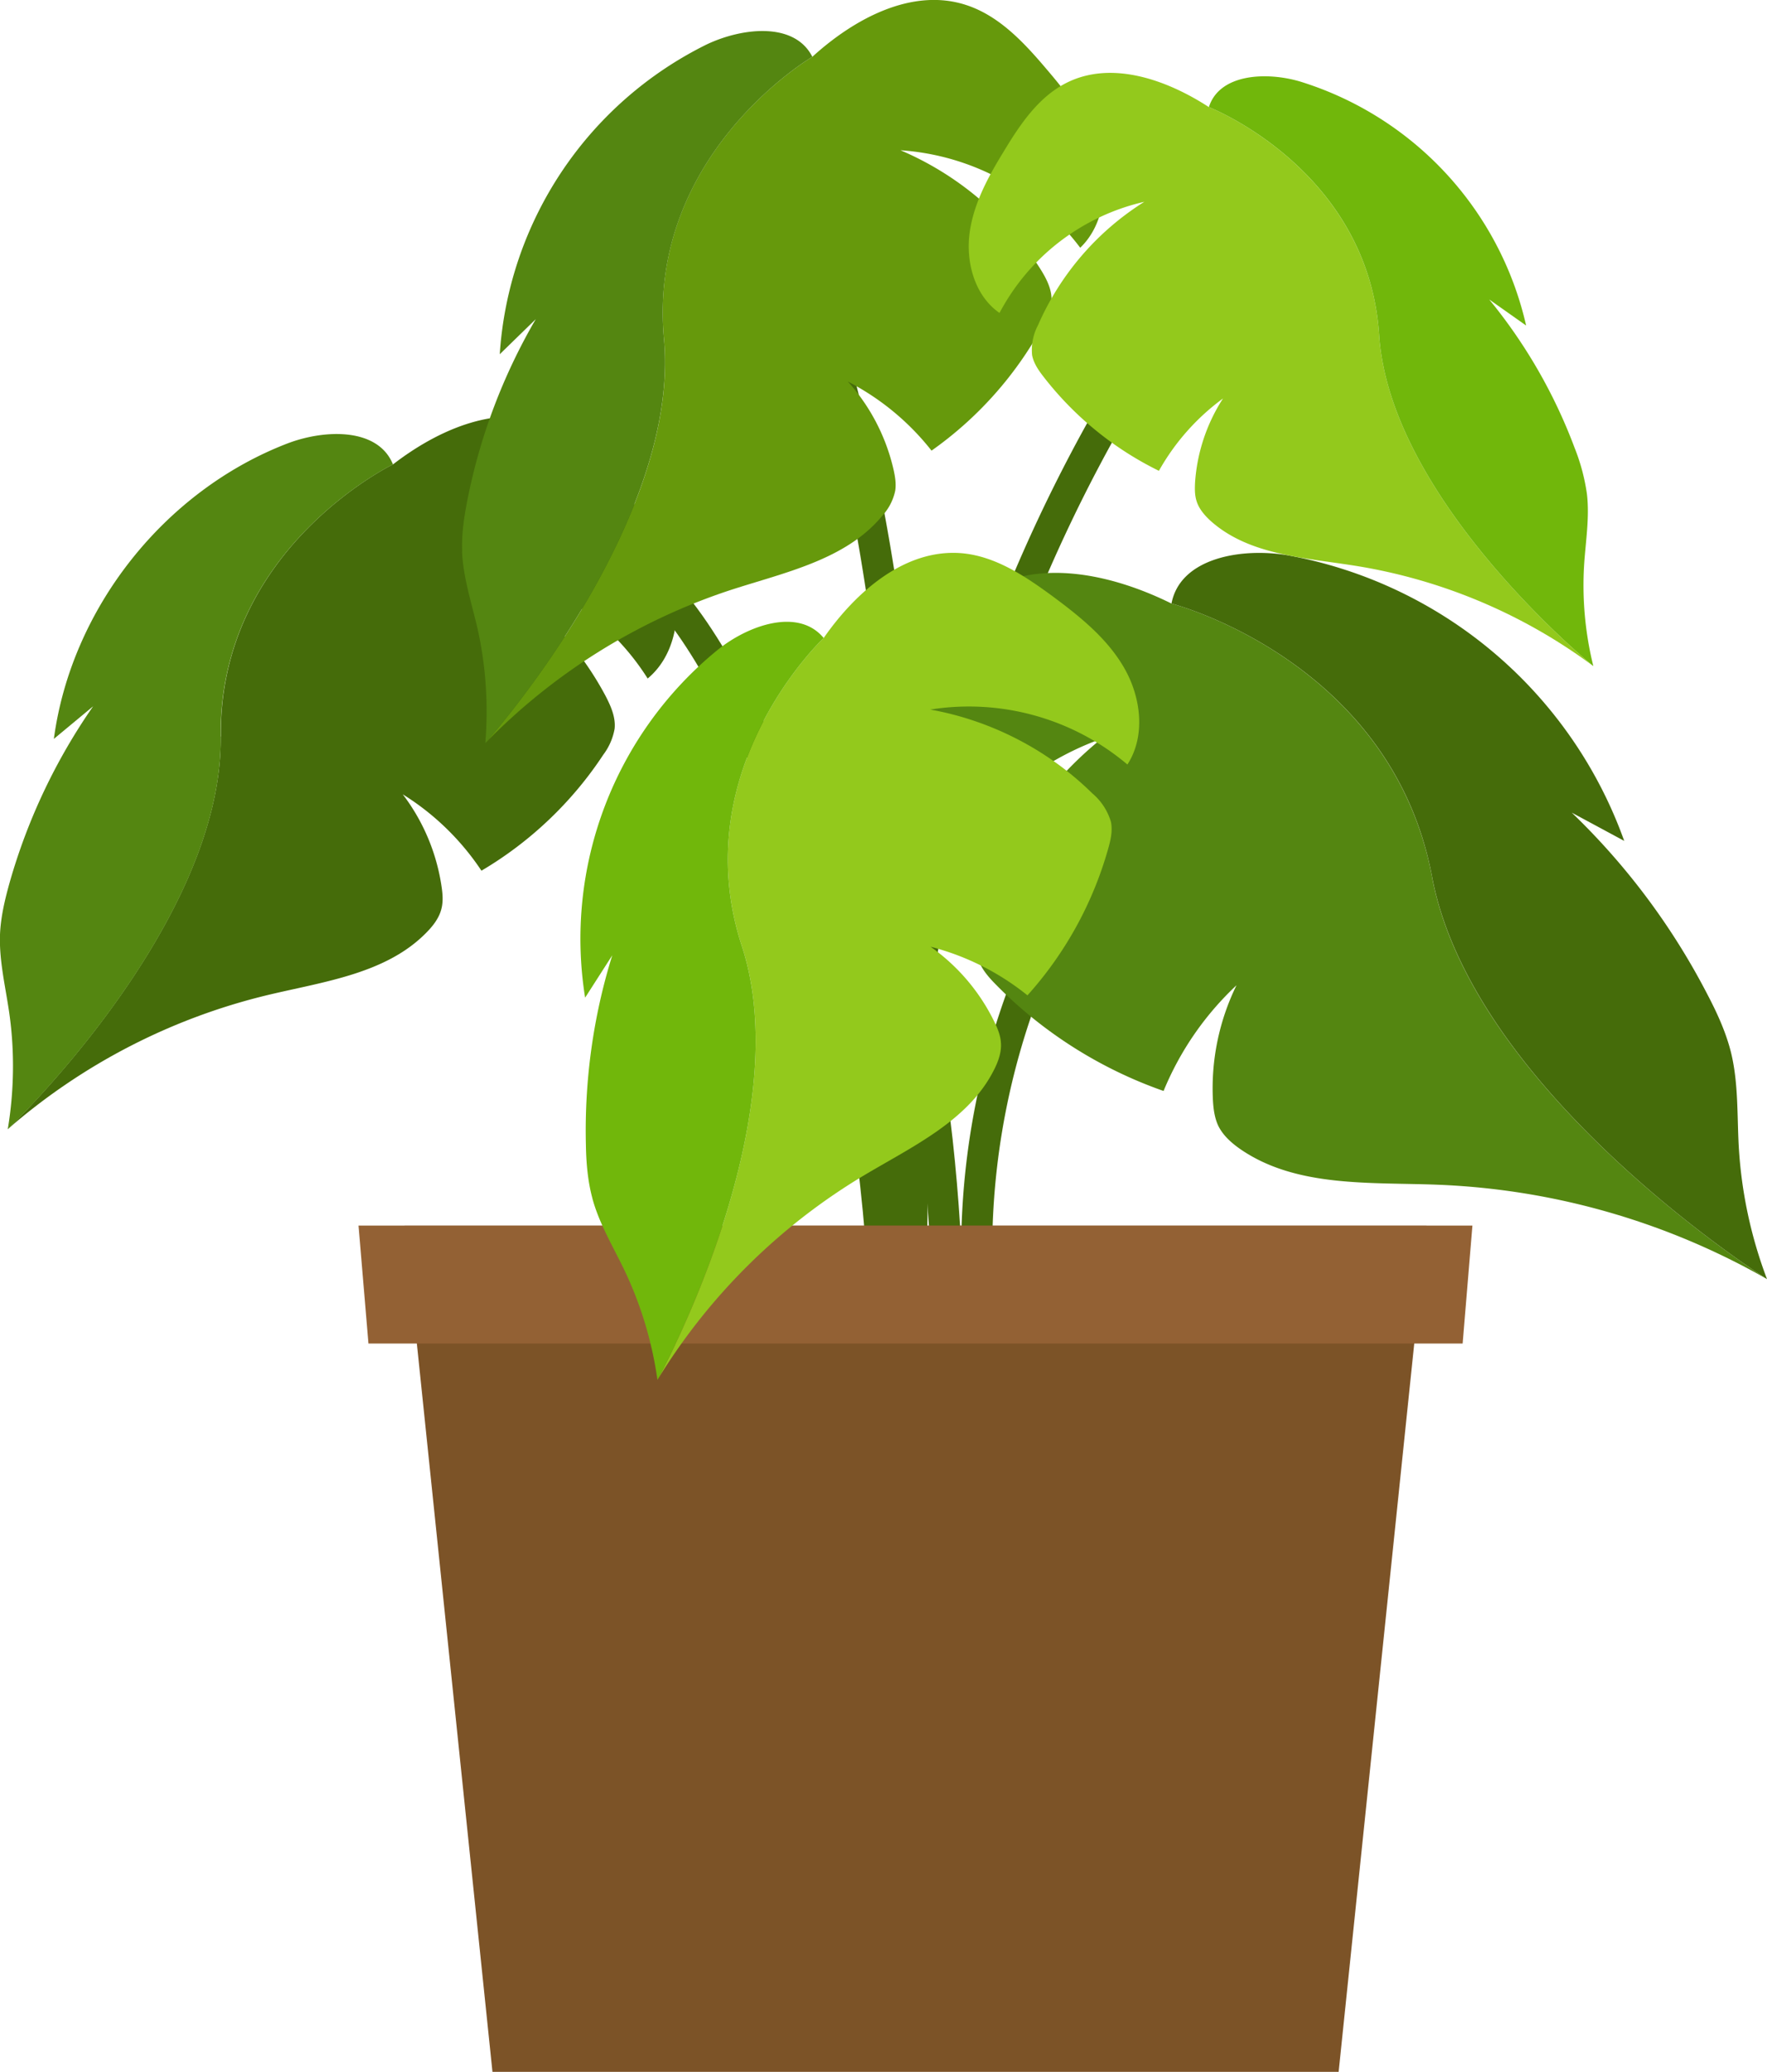
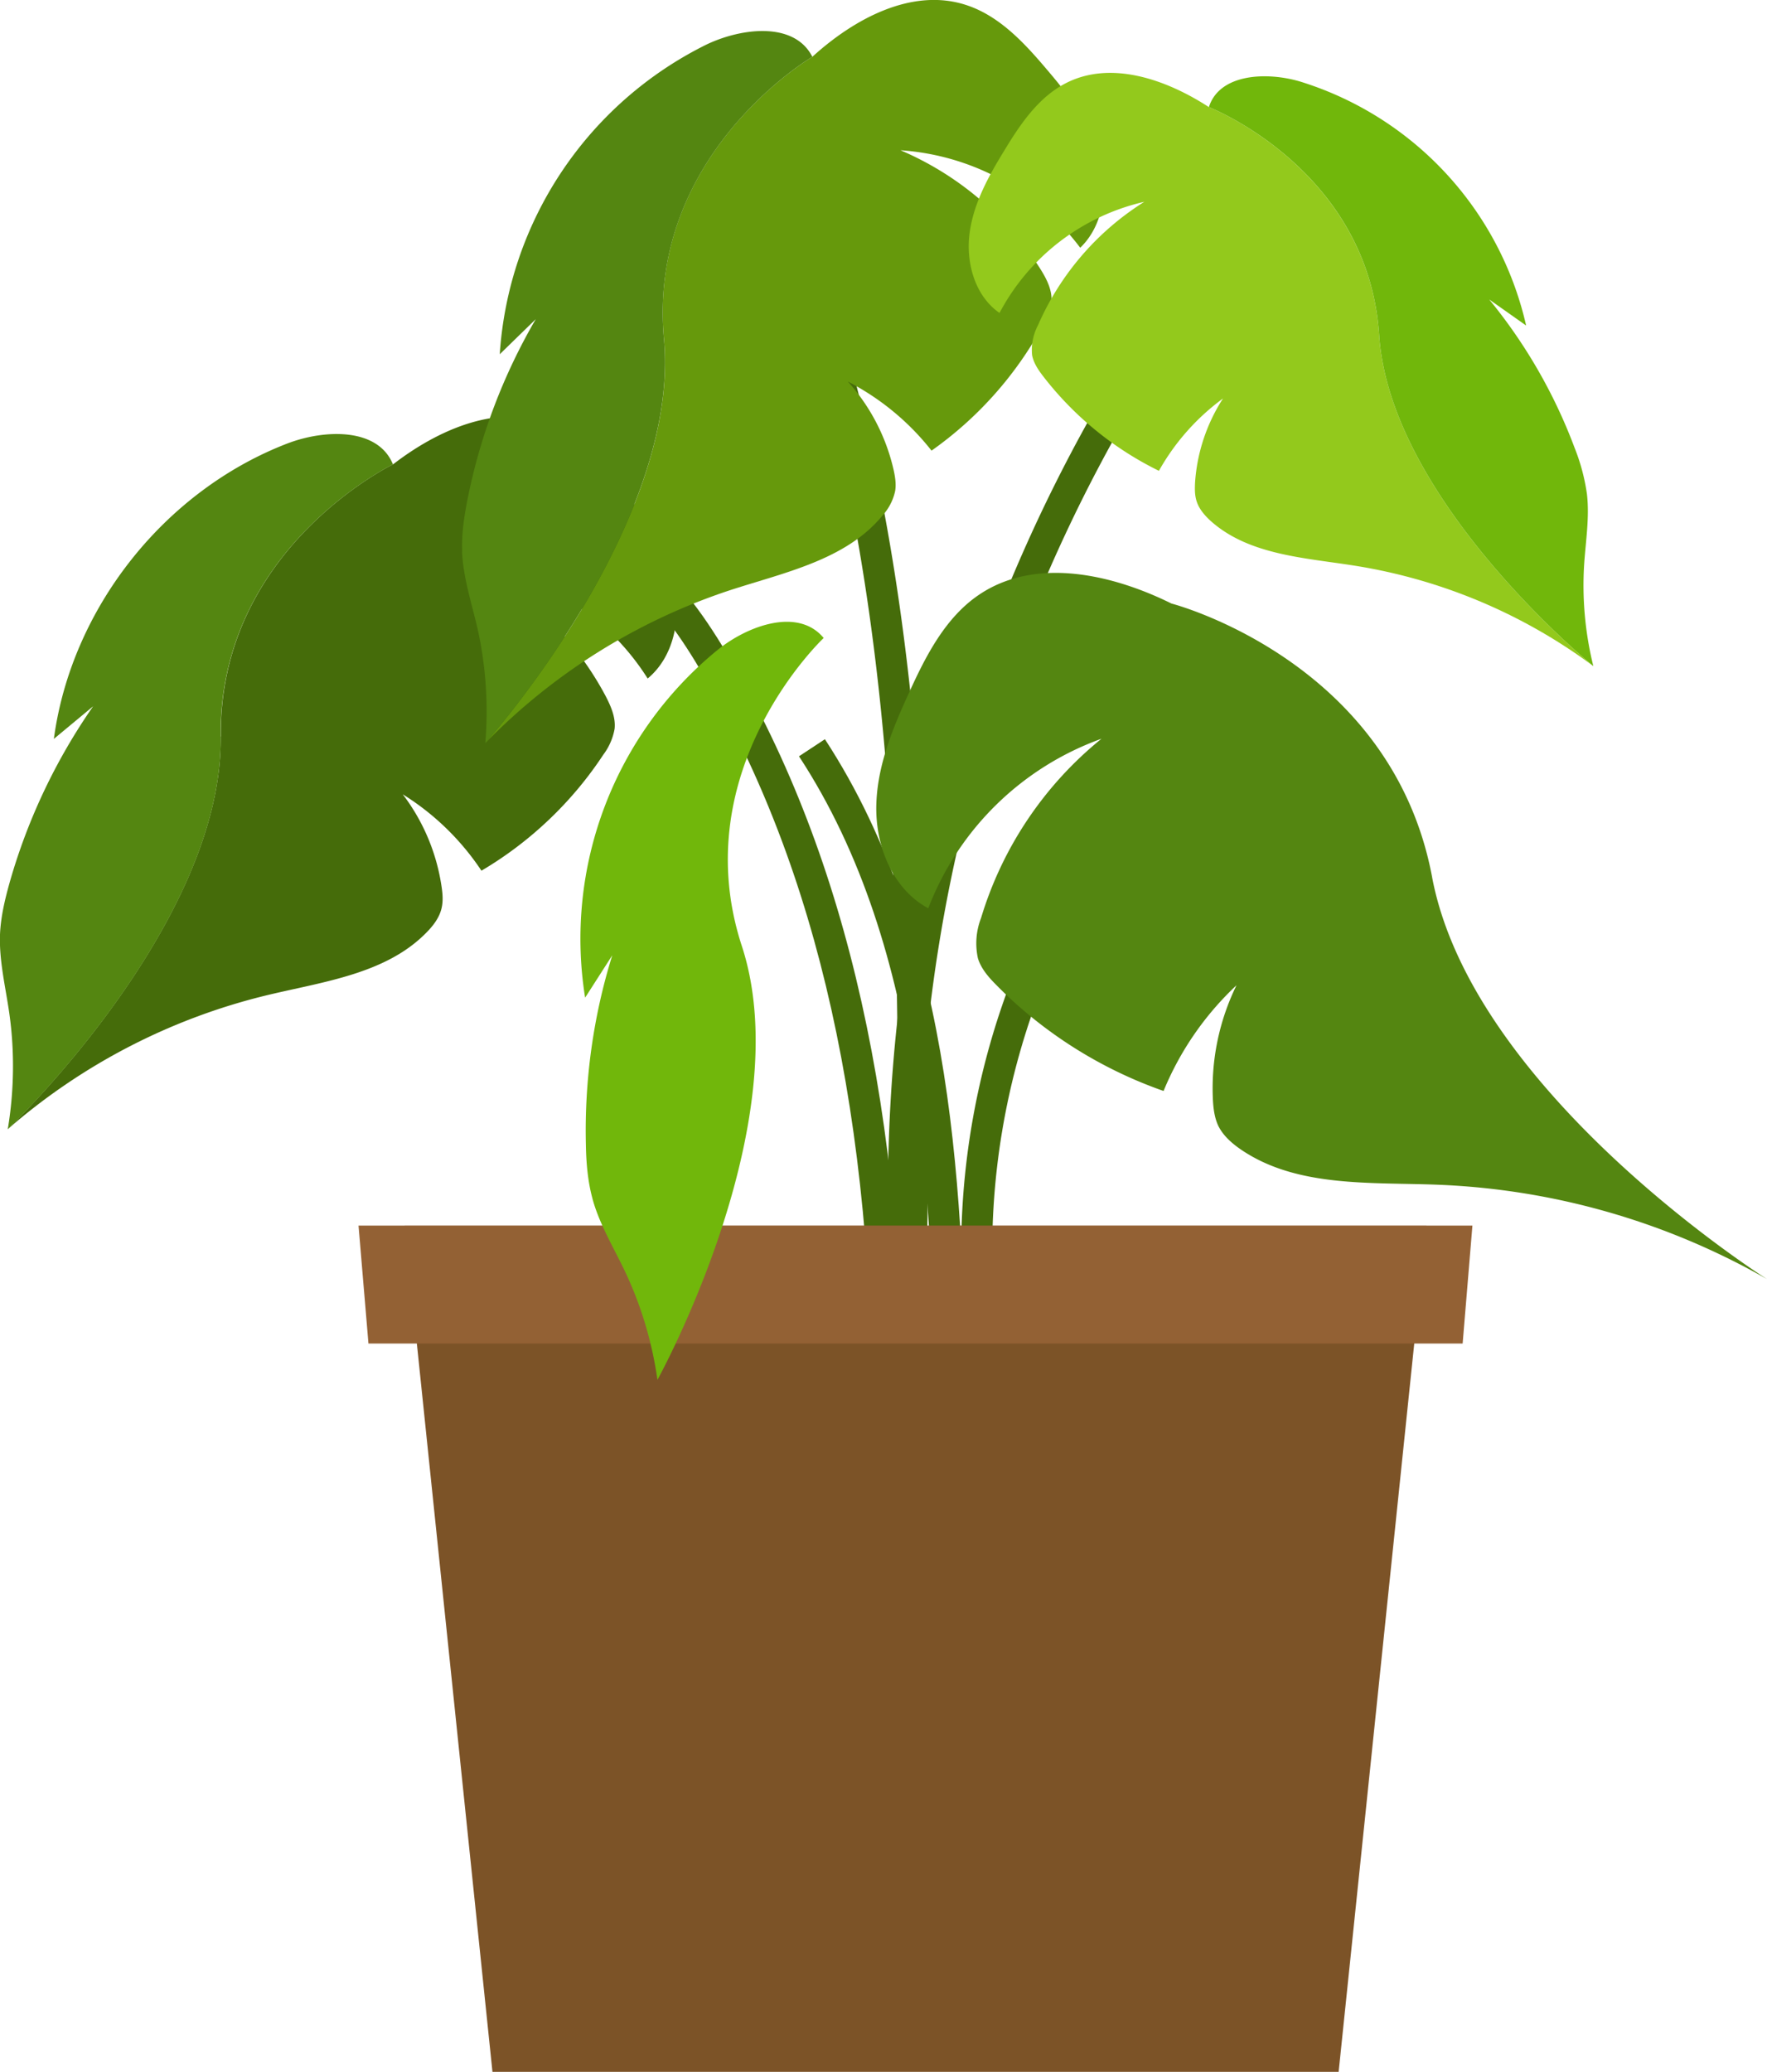
<svg xmlns="http://www.w3.org/2000/svg" version="1.0" width="113.85" height="133.47">
  <path fill="#456C0A" d="M57.99 89.4a102.14 102.14 0 0118.57-72.39l1.62 1.18a100.12 100.12 0 00-18.2 70.96l-2 .26z" />
  <path fill="#456C0A" d="M59.47 90.58l-2-.05c.63-23.29 1.28-47.37-5.59-70.08-.92-3.03-2.06-4.58-3.6-4.88l.38-1.96c3.08.58 4.4 3.85 5.14 6.26 6.96 23.02 6.3 47.27 5.67 70.72zM62.48 87.92a48.8 48.8 0 0110.78-38.58c1.02-1.21 2.18-2.43 3.7-3.11l.81 1.82c-1.08.5-1.98 1.39-2.99 2.58a46.77 46.77 0 00-10.32 36.98l-1.97.31z" />
  <path fill="#456C0A" d="M58.22 92.56h-2c.08-20.46-3.5-36.53-10.94-49.14-1.32-2.25-2.98-4.77-5.34-6.53-2.36-1.77-5.16-2.44-7.49-1.8l-.53-1.93c2.92-.8 6.37 0 9.22 2.13 2.64 1.97 4.45 4.7 5.87 7.11 7.62 12.93 11.29 29.34 11.21 50.16z" />
  <path fill="#456C0A" d="M60.29 91.11c-.27-13.3-.6-29.85-8.81-42.39l1.67-1.1c8.52 13.03 8.87 29.9 9.14 43.45l-2 .04z" />
  <path fill="#7C5327" d="M91.91 78.96H26.07l5.66 54.51h54.52z" />
  <path fill="#936134" d="M94.24 86.55h-70.5l-.64-7.6h71.77z" />
  <g>
    <path fill="#548611" d="M92.27 56.49c-2.63-13.96-16.79-17.61-16.79-17.61-3.88-1.92-8.78-3-12.38-.58-2.16 1.45-3.42 3.89-4.5 6.26-1.08 2.35-2.1 4.8-2.14 7.39s1.07 5.34 3.35 6.56a18.75 18.75 0 0111.16-10.92 23.64 23.64 0 00-7.76 11.55 4.5 4.5 0 00-.2 2.6c.22.7.72 1.25 1.23 1.76 3 3.04 6.7 5.37 10.73 6.78a19.5 19.5 0 014.7-6.81 15.1 15.1 0 00-1.52 7.4c.03.54.1 1.1.32 1.6.3.65.86 1.15 1.45 1.56 3.6 2.48 8.35 2.12 12.72 2.29a46.4 46.4 0 0121.21 6.08S94.9 70.44 92.27 56.5z" />
-     <path fill="#456C0A" d="M111.55 67.88c-.32-1.33-.9-2.6-1.54-3.82a44.7 44.7 0 00-8.74-11.71l3.38 1.82a28.44 28.44 0 00-21.69-18.4c-2.96-.5-6.92.16-7.48 3.11 0 0 14.17 3.65 16.79 17.6 2.63 13.96 21.58 25.92 21.58 25.92a28.74 28.74 0 01-1.82-8.55c-.11-2-.02-4.02-.48-5.97z" />
  </g>
  <g>
    <path fill="#456C0A" d="M14.23 47.45c-.14-12.12 11.1-17.54 11.1-17.54 2.93-2.26 6.85-3.98 10.26-2.56 2.05.85 3.51 2.68 4.82 4.48 1.29 1.79 2.55 3.67 3.02 5.83s0 4.64-1.7 6.05a16 16 0 00-11.17-7.28A20.17 20.17 0 0139 44.8c.35.67.68 1.4.6 2.15a3.9 3.9 0 01-.73 1.67c-2 3.04-4.71 5.62-7.85 7.47a16.63 16.63 0 00-5.07-4.92 12.9 12.9 0 012.5 5.94c.07.46.11.94 0 1.4-.14.6-.52 1.1-.95 1.54-2.6 2.68-6.62 3.18-10.25 4.05A39.6 39.6 0 00.5 72.74s13.86-13.18 13.72-25.3z" />
    <path fill="#548611" d="M0 60.2c.05-1.17.33-2.32.65-3.45A38.17 38.17 0 016 45.5l-2.53 2.1c1.13-8.42 7.14-16 15.07-19.04 2.4-.91 5.82-1.02 6.78 1.36 0 0-11.24 5.42-11.1 17.54S.5 72.75.5 72.75c.41-2.47.45-5 .1-7.47-.24-1.69-.66-3.37-.6-5.07z" />
  </g>
  <g>
    <path fill="#66990C" d="M42.78 21.84C41.68 9.9 52.34 3.66 52.34 3.66c2.7-2.46 6.43-4.47 9.9-3.34 2.1.68 3.69 2.37 5.11 4.04 1.42 1.66 2.81 3.42 3.45 5.5s.37 4.59-1.2 6.1a15.82 15.82 0 00-11.58-6.28 19.94 19.94 0 018.97 7.58c.4.63.78 1.33.76 2.07-.02.6-.3 1.18-.59 1.7a23.74 23.74 0 01-7.14 8 16.46 16.46 0 00-5.39-4.45 12.74 12.74 0 012.94 5.66c.1.45.18.91.11 1.37a3.4 3.4 0 01-.82 1.6c-2.34 2.85-6.28 3.66-9.79 4.8a39.16 39.16 0 00-15.8 9.86s12.61-14.1 11.51-26.03z" />
    <path fill="#548611" d="M29.78 35.55c-.05-1.16.13-2.32.36-3.46.81-4.05 2.3-7.96 4.38-11.53l-2.32 2.26A24 24 0 0145.54 2.86c2.3-1.09 5.66-1.46 6.8.8 0 0-10.65 6.24-9.56 18.18S31.27 47.87 31.27 47.87c.2-2.46.04-4.96-.5-7.37-.38-1.64-.92-3.27-1-4.95z" />
  </g>
  <g>
-     <path fill="#93C91C" d="M47.8 60.95c-3.73-11.4 5.27-19.85 5.27-19.85 2.09-3 5.27-5.78 8.92-5.46 2.18.2 4.1 1.5 5.87 2.8 1.75 1.3 3.5 2.71 4.58 4.6 1.09 1.9 1.38 4.39.2 6.21a15.83 15.83 0 00-12.7-3.54c3.91.7 7.6 2.6 10.44 5.4a3.8 3.8 0 011.2 1.84c.12.6-.03 1.21-.2 1.8a23.76 23.76 0 01-5.18 9.37 16.46 16.46 0 00-6.24-3.13 12.75 12.75 0 014.12 4.86c.2.41.38.85.41 1.31.05.6-.16 1.2-.44 1.75-1.65 3.3-5.3 4.96-8.47 6.86a39.17 39.17 0 00-13.22 13.12s9.16-16.56 5.44-27.94z" />
    <path fill="#71B70B" d="M38.17 77.2c-.3-1.11-.4-2.28-.42-3.44-.1-4.13.47-8.28 1.7-12.22l-1.75 2.73a24 24 0 018.57-22.43c1.98-1.58 5.18-2.7 6.8-.74 0 0-9 8.46-5.27 19.85 3.72 11.39-5.44 27.94-5.44 27.94a24.27 24.27 0 00-2.13-7.07c-.73-1.52-1.62-2.99-2.06-4.61z" />
  </g>
  <g>
    <path fill="#93C91C" d="M88.86 21.58C88.15 10.91 77.89 6.9 77.89 6.9c-2.74-1.78-6.3-3.03-9.2-1.55-1.76.9-2.92 2.6-3.94 4.28-1.02 1.66-2 3.4-2.27 5.33s.32 4.09 1.92 5.2A14.12 14.12 0 0173.73 13a17.8 17.8 0 00-6.85 7.95 3.4 3.4 0 00-.38 1.93c.1.53.43 1 .76 1.42a21.21 21.21 0 007.41 6.03 14.69 14.69 0 014.13-4.66 11.38 11.38 0 00-1.8 5.4c-.02.4-.03.82.1 1.22.16.51.54.94.94 1.3 2.47 2.18 6.05 2.34 9.3 2.86a34.96 34.96 0 0115.32 6.46s-13.1-10.66-13.8-21.33z" />
    <path fill="#71B70B" d="M102.25 31.84a12.88 12.88 0 00-.8-3 33.68 33.68 0 00-5.5-9.55l2.38 1.68A21.42 21.42 0 0083.76 5.25c-2.17-.64-5.19-.5-5.87 1.65 0 0 10.26 4 10.97 14.68.7 10.67 13.8 21.33 13.8 21.33a21.67 21.67 0 01-.59-6.57c.1-1.5.35-3 .18-4.5z" />
  </g>
</svg>